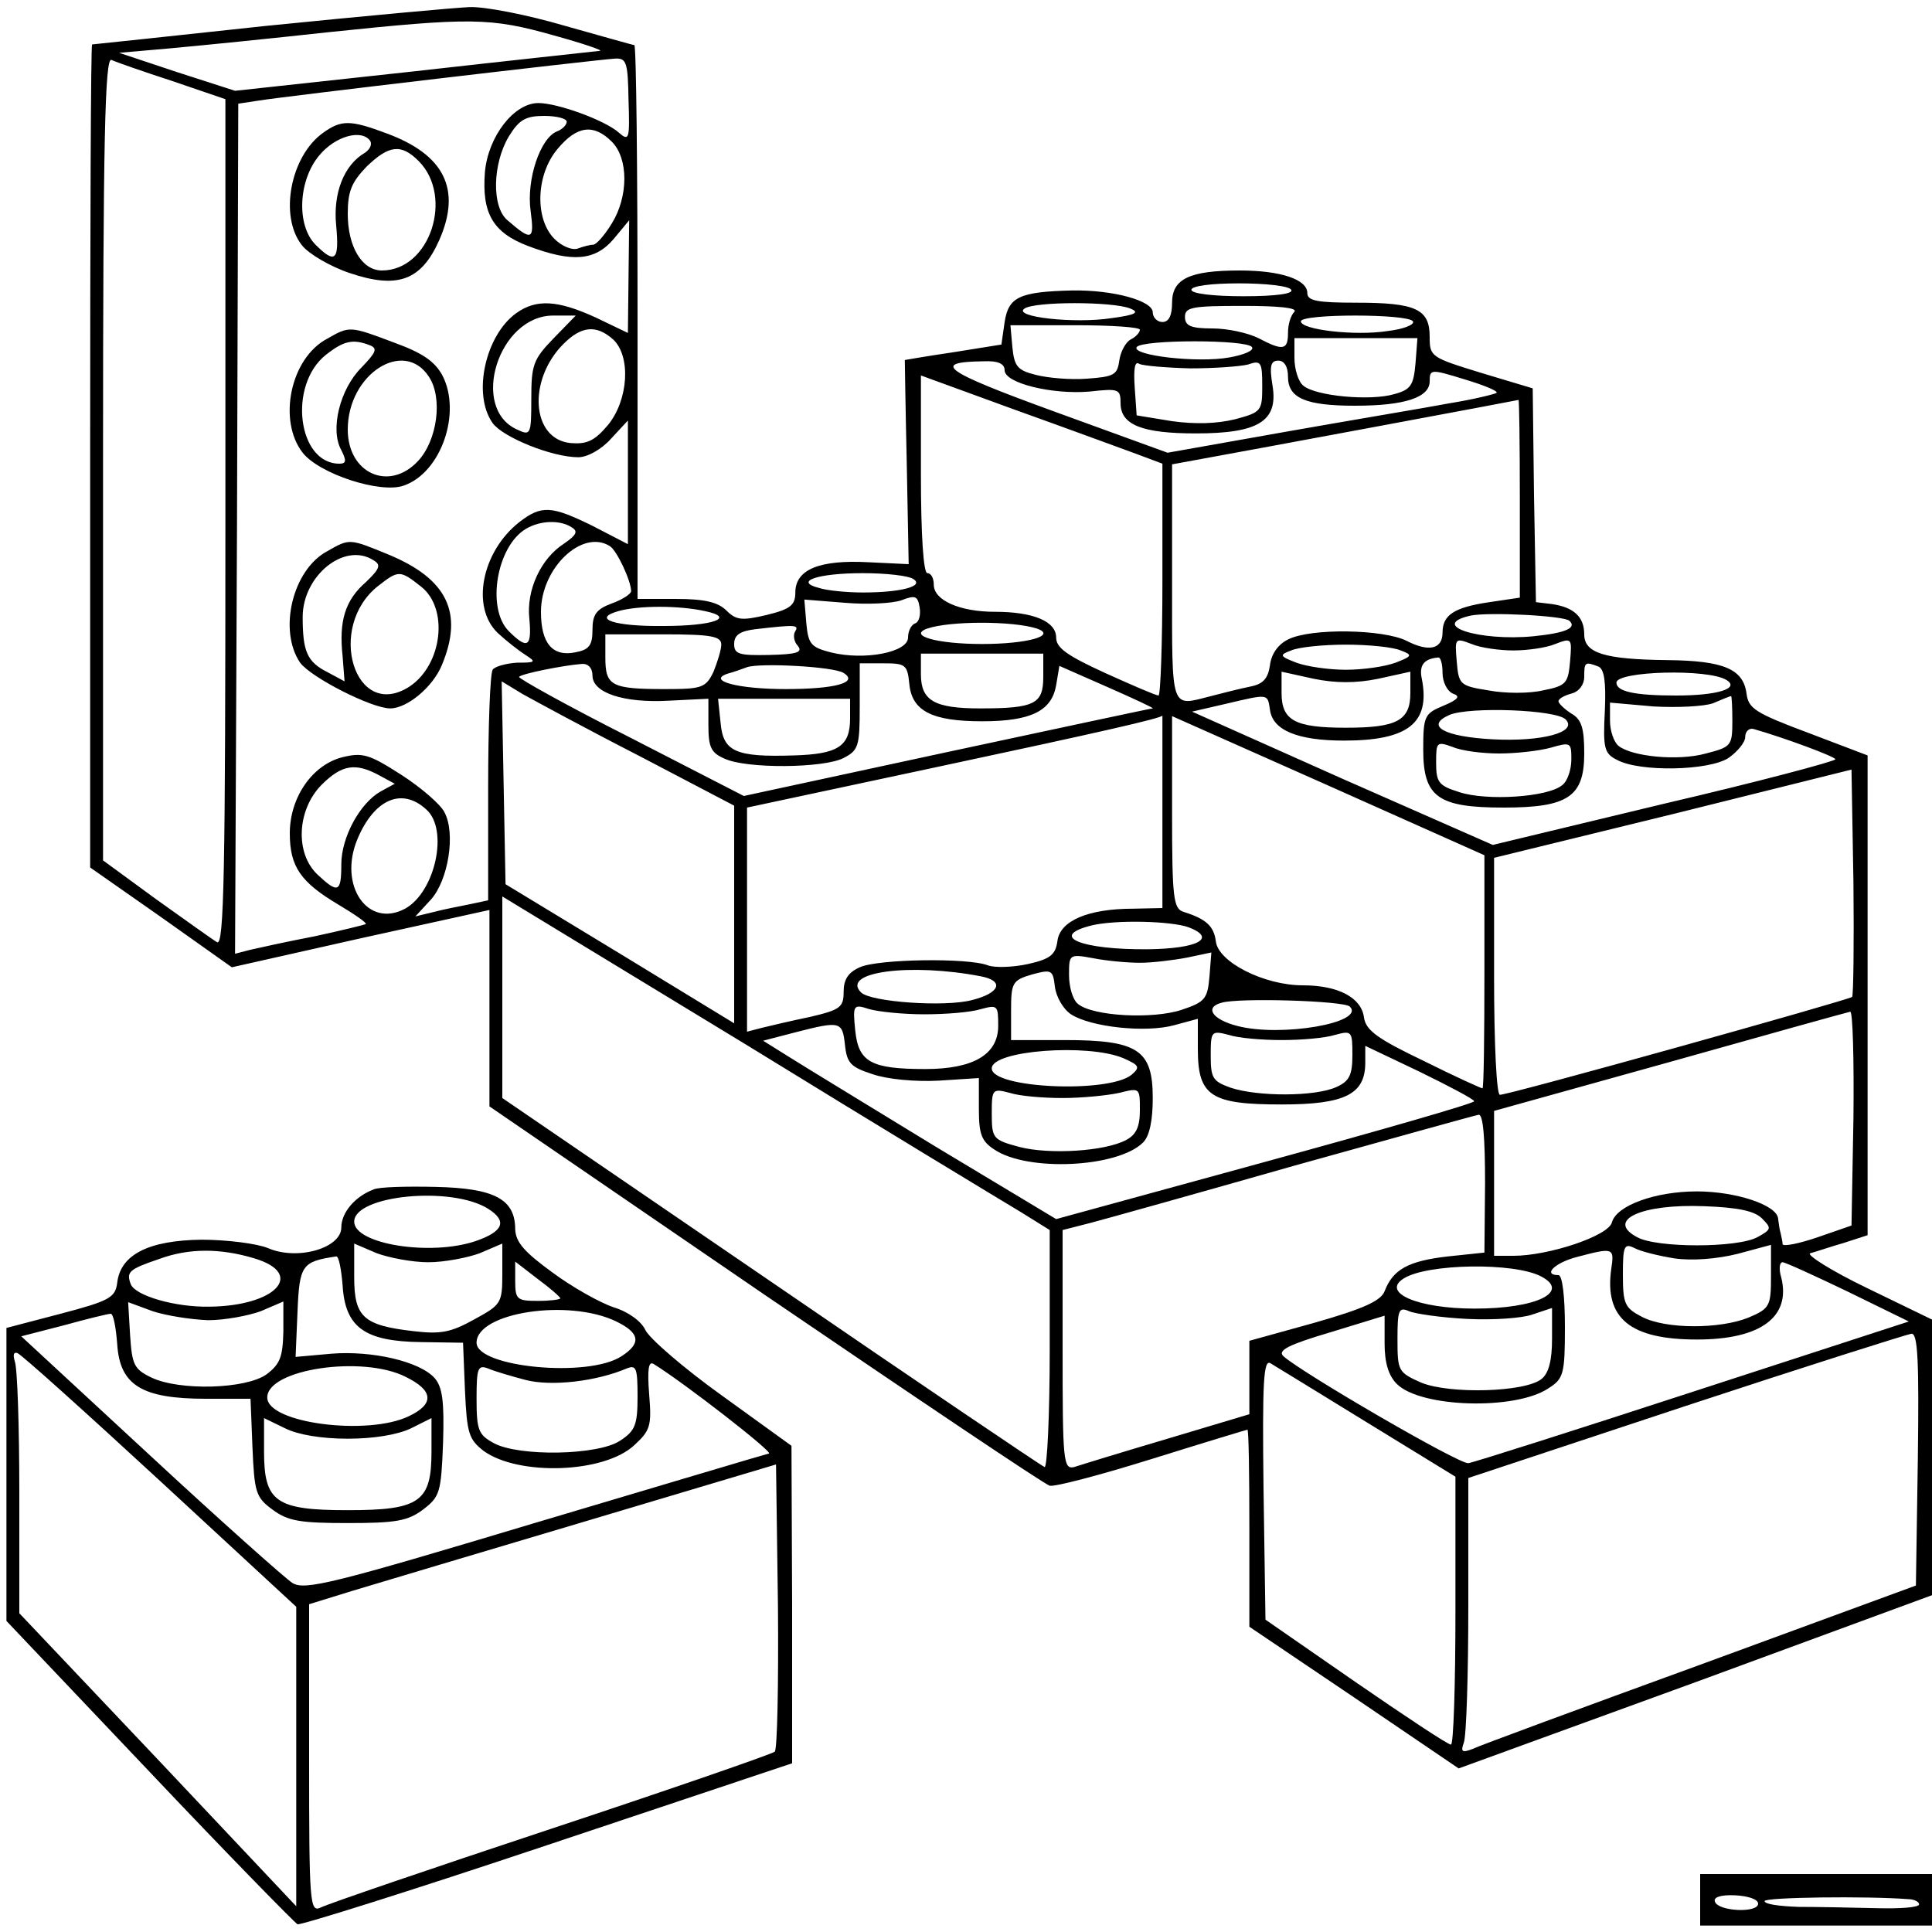
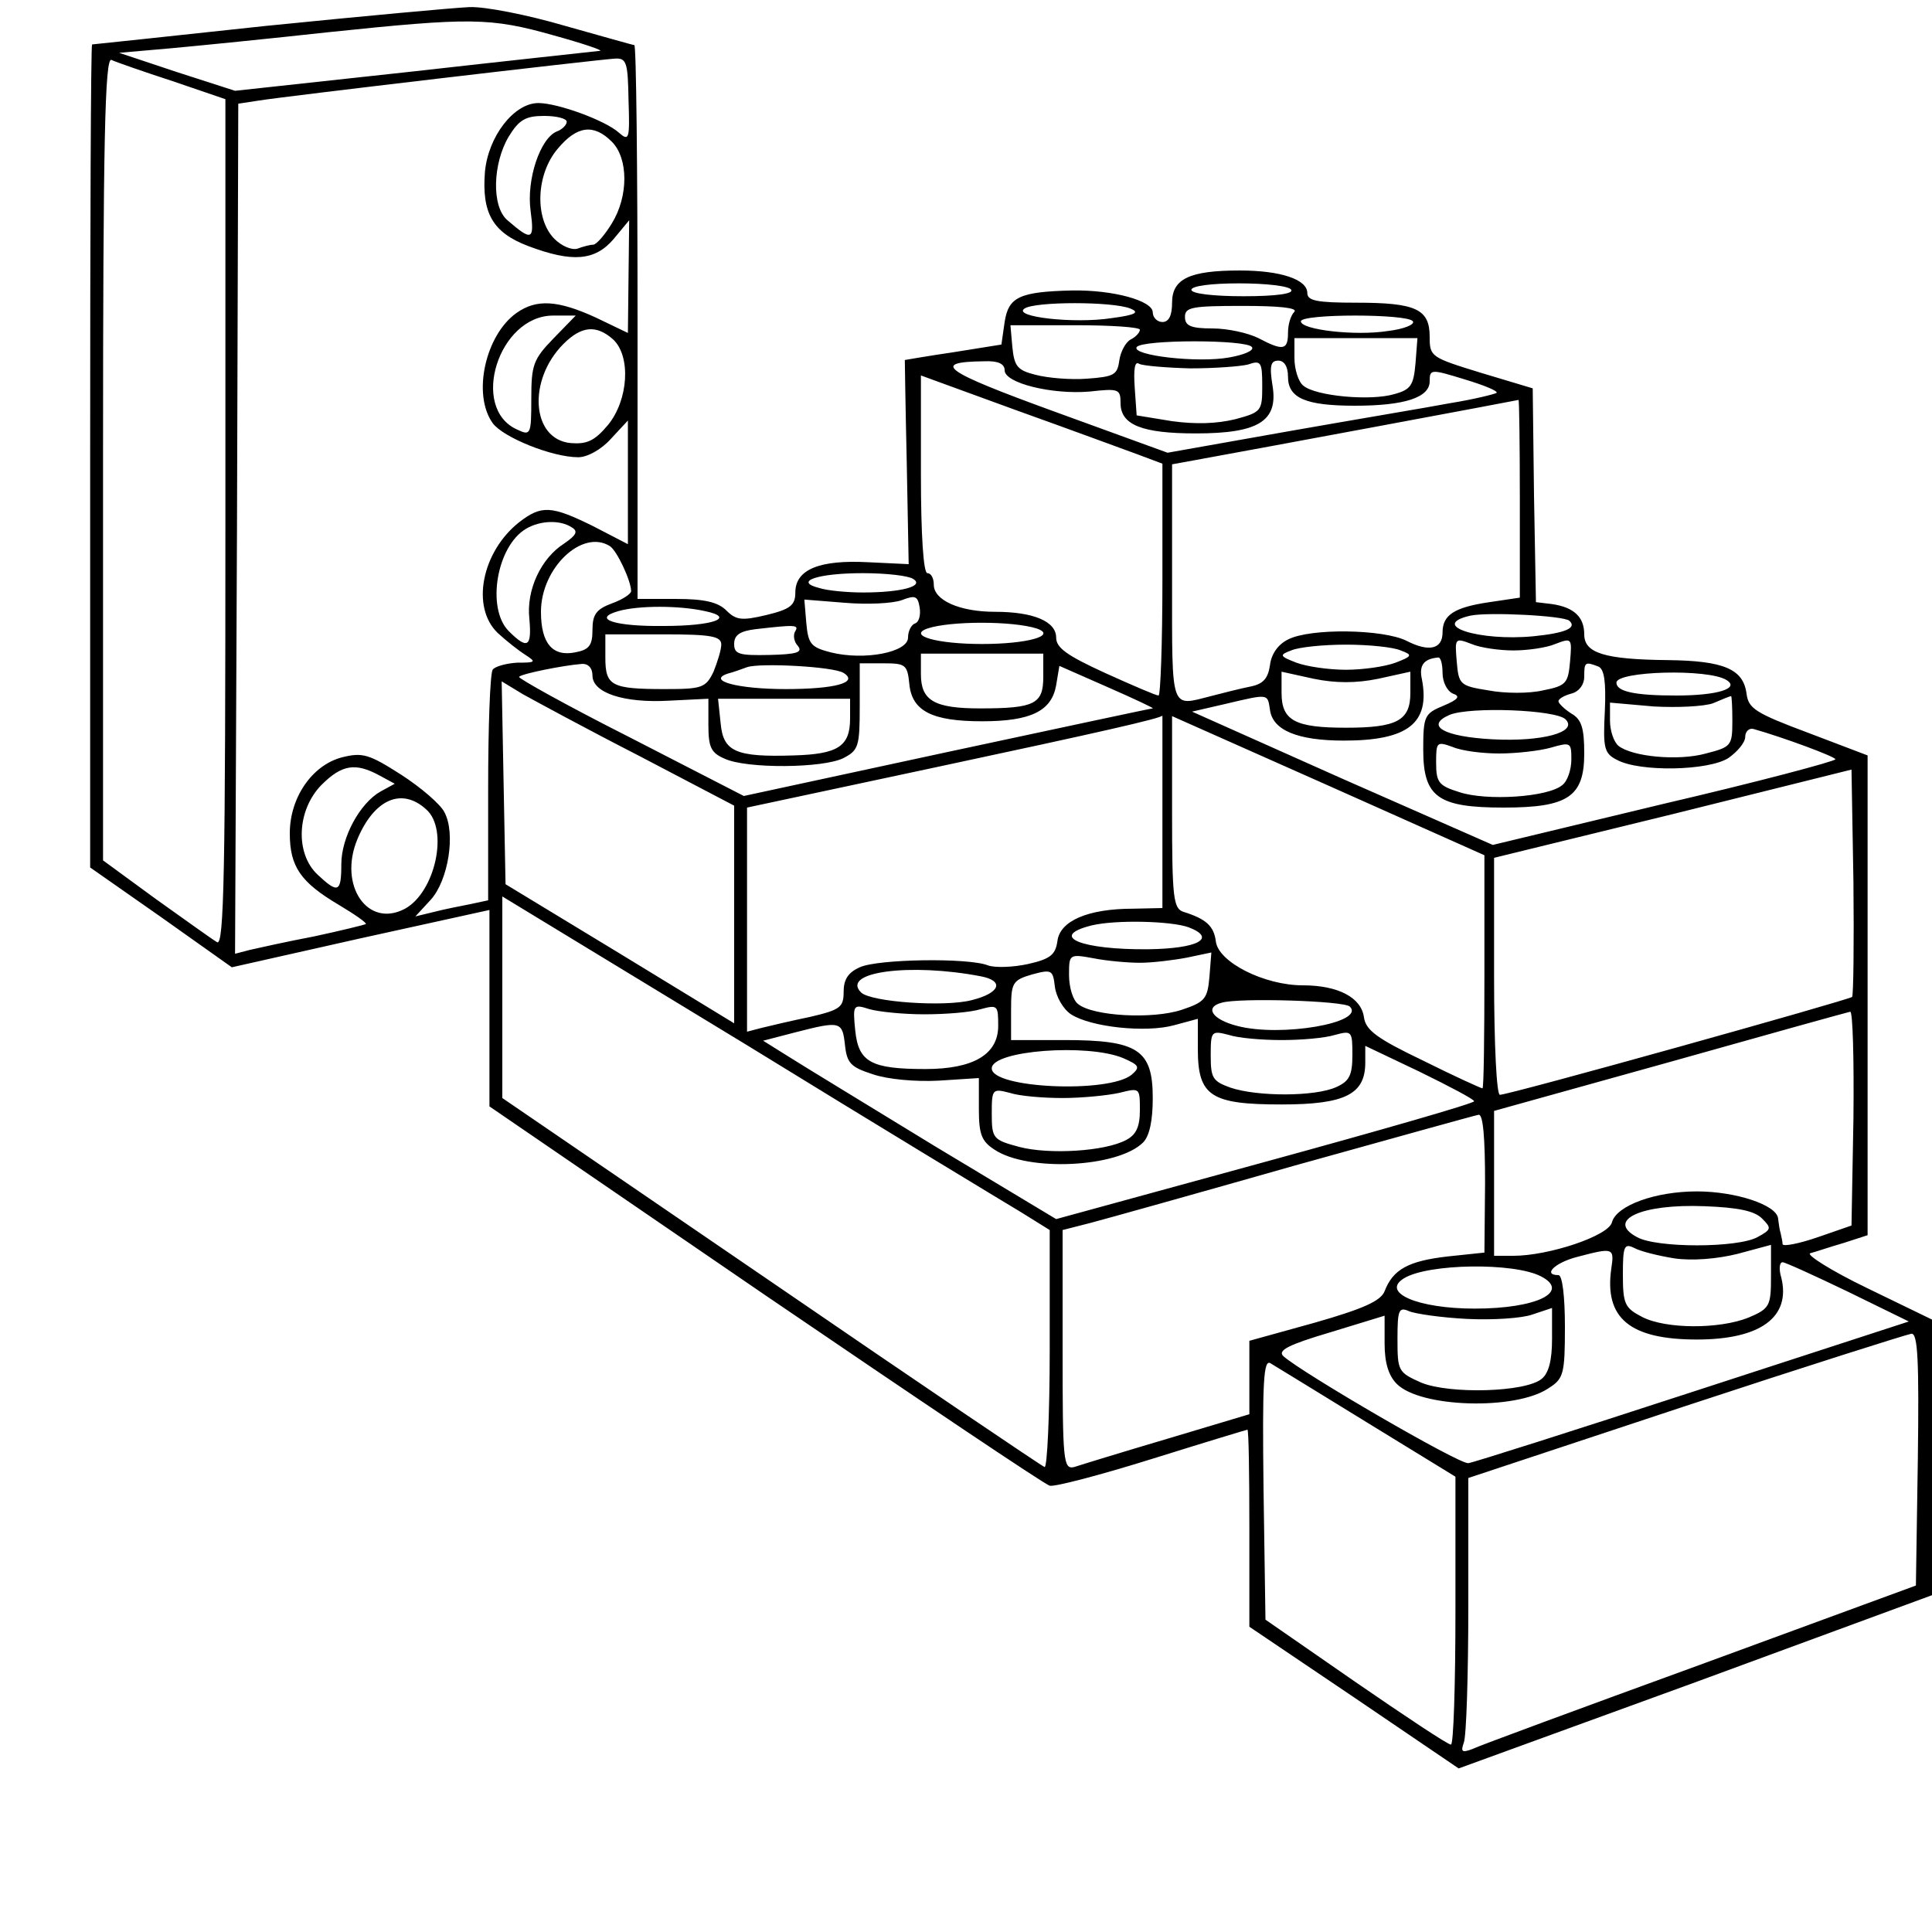
<svg xmlns="http://www.w3.org/2000/svg" version="1.0" width="300pt" height="300pt" viewBox="0 0 300 300" preserveAspectRatio="xMidYMid meet">
  <g transform="translate(0,300) scale(0.1,-0.1)" fill="#000000" stroke="none">
    <path d="M415 2960 c-148 -16 -271 -29 -272 -29 -2 -1 -3 -288 -3 -640 l0 -638 110 -77 110 -78 200 45 200 44 0 -153 0 -152 428 -293 c235 -160 434 -294 442 -296 8 -2 80 17 160 42 80 25 146 45 147 45 2 0 3 -69 3 -153 l0 -153 163 -110 162 -110 368 134 367 135 0 214 0 214 -101 49 c-56 27 -95 52 -88 54 8 2 31 10 52 16 l37 12 0 372 0 373 -92 35 c-83 31 -93 38 -96 61 -5 38 -35 51 -122 52 -99 1 -130 11 -130 40 0 27 -16 42 -50 47 l-25 3 -3 166 -2 166 -80 24 c-78 24 -80 25 -80 56 0 43 -21 53 -114 53 -61 0 -76 3 -76 15 0 21 -41 35 -105 35 -78 0 -105 -13 -105 -50 0 -20 -5 -30 -15 -30 -8 0 -15 7 -15 15 0 18 -61 35 -125 34 -82 -2 -99 -10 -105 -49 l-5 -35 -75 -12 c-41 -6 -75 -12 -75 -12 0 -1 1 -72 3 -159 l3 -158 -63 3 c-75 4 -113 -11 -113 -47 0 -20 -8 -26 -45 -35 -38 -9 -47 -8 -62 7 -13 13 -34 18 -78 18 l-60 0 0 430 c0 237 -2 430 -5 430 -2 0 -51 14 -108 30 -58 17 -124 30 -148 29 -24 -1 -165 -14 -314 -29z m445 -15 c47 -13 79 -24 71 -24 -8 -1 -139 -15 -290 -32 l-276 -30 -90 29 -90 30 80 7 c44 4 154 15 245 25 221 23 251 23 350 -5z m-592 -71 l82 -28 0 -659 c0 -539 -2 -657 -13 -650 -7 4 -50 35 -95 67 l-82 60 0 624 c0 495 3 623 13 619 6 -3 49 -18 95 -33z m708 -30 c2 -60 1 -64 -15 -50 -21 19 -95 46 -125 46 -38 0 -78 -52 -83 -107 -5 -64 12 -94 67 -115 69 -26 104 -23 133 11 l24 29 -1 -87 -1 -88 -50 24 c-59 27 -92 29 -123 7 -48 -34 -69 -126 -37 -171 16 -22 92 -53 133 -53 14 0 36 12 51 29 l26 28 0 -96 0 -96 -54 28 c-65 32 -80 33 -115 6 -58 -46 -75 -132 -33 -172 13 -12 32 -27 43 -34 17 -11 16 -12 -13 -12 -17 -1 -35 -6 -38 -11 -4 -6 -7 -89 -7 -184 l0 -174 -28 -6 c-15 -3 -41 -8 -56 -12 l-29 -7 24 26 c27 30 39 103 21 136 -6 12 -36 38 -67 58 -50 32 -60 35 -92 27 -46 -12 -81 -62 -81 -118 0 -52 17 -76 76 -111 25 -15 44 -28 42 -30 -2 -1 -38 -10 -80 -19 -42 -8 -87 -18 -100 -21 l-23 -6 3 660 2 660 33 5 c36 6 521 63 552 65 18 1 20 -6 21 -65z m-96 -33 c0 -5 -7 -12 -15 -15 -26 -10 -48 -75 -41 -124 6 -45 2 -47 -36 -14 -25 21 -23 88 2 130 16 26 26 32 55 32 19 0 35 -4 35 -9z m70 -31 c26 -26 26 -85 0 -127 -11 -18 -24 -33 -29 -33 -5 0 -16 -3 -24 -6 -9 -3 -25 4 -36 15 -31 31 -29 100 5 140 30 36 56 39 84 11z m1055 -230 c4 -6 -23 -10 -74 -10 -47 0 -81 4 -81 10 0 6 31 10 74 10 41 0 78 -4 81 -10z m-250 -29 c15 -6 9 -10 -29 -15 -58 -9 -155 2 -135 15 17 11 136 11 164 0z m255 -5 c-6 -6 -10 -20 -10 -33 0 -27 -8 -28 -46 -8 -16 8 -48 15 -71 15 -34 0 -43 4 -43 18 0 15 11 17 90 17 56 0 85 -3 80 -9z m-1151 -42 c-31 -32 -34 -41 -34 -93 0 -56 -1 -58 -22 -48 -74 33 -29 177 56 177 l35 0 -35 -36z m1335 27 c3 -5 -14 -12 -39 -15 -51 -8 -135 2 -135 15 0 12 167 12 174 0z m-424 -13 c0 -4 -6 -11 -14 -15 -8 -4 -16 -19 -18 -33 -3 -22 -8 -25 -50 -28 -25 -2 -61 1 -80 6 -28 7 -33 13 -36 43 l-3 34 101 0 c55 0 100 -3 100 -7z m-818 -15 c28 -26 24 -94 -8 -133 -21 -25 -33 -30 -58 -28 -61 6 -67 98 -11 154 28 28 51 30 77 7z m1246 -37 c-3 -34 -7 -41 -33 -48 -37 -11 -122 -3 -141 13 -8 6 -14 26 -14 43 l0 31 95 0 96 0 -3 -39z m-254 25 c4 -5 -12 -12 -35 -16 -49 -9 -152 3 -144 16 8 12 172 12 179 0z m-384 -36 c0 -20 74 -38 132 -33 45 5 48 4 48 -18 0 -34 34 -47 117 -47 97 0 128 19 119 74 -5 31 -3 39 9 39 9 0 15 -9 15 -25 0 -33 27 -45 104 -45 78 0 116 13 116 38 0 19 2 19 54 3 30 -9 52 -18 50 -21 -3 -2 -35 -10 -72 -16 -37 -7 -151 -26 -253 -44 l-186 -33 -176 64 c-173 63 -192 77 -109 78 22 1 32 -4 32 -14z m288 3 c38 0 78 3 90 6 20 7 22 4 22 -33 0 -39 -1 -41 -42 -52 -29 -7 -61 -8 -98 -3 l-55 9 -3 43 c-2 29 0 42 7 37 6 -3 42 -6 79 -7z m-83 -133 l40 -15 0 -180 c0 -99 -3 -180 -6 -180 -4 0 -41 16 -83 35 -59 27 -76 39 -76 55 0 25 -35 40 -95 40 -55 0 -95 18 -95 42 0 10 -4 18 -10 18 -6 0 -10 58 -10 154 l0 153 148 -54 c81 -29 165 -60 187 -68z m595 -69 l0 -154 -47 -7 c-55 -8 -73 -20 -73 -47 0 -26 -21 -31 -56 -13 -36 18 -149 20 -184 2 -16 -8 -26 -23 -28 -40 -3 -20 -10 -29 -30 -33 -15 -3 -43 -10 -62 -15 -63 -16 -60 -25 -60 176 l0 184 33 6 c94 17 502 93 505 94 1 0 2 -68 2 -153z m-1472 -45 c10 -6 7 -12 -12 -25 -36 -23 -59 -72 -54 -117 4 -44 -3 -48 -32 -19 -35 35 -19 132 27 159 22 13 53 14 71 2z m59 -29 c11 -7 33 -54 33 -70 0 -4 -13 -13 -30 -19 -24 -9 -30 -17 -30 -41 0 -24 -5 -31 -27 -35 -35 -7 -53 14 -53 63 0 68 64 129 107 102z m471 -51 c18 -11 -18 -21 -78 -21 -25 0 -56 3 -68 7 -40 10 -3 23 68 23 36 0 71 -4 78 -9z m3 -69 c-6 -2 -11 -12 -11 -22 0 -23 -68 -36 -120 -23 -31 8 -35 13 -38 46 l-3 36 63 -5 c35 -3 74 -1 88 4 21 8 25 7 28 -11 2 -12 -1 -23 -7 -25z m-326 19 c48 -10 13 -23 -64 -23 -76 -1 -113 11 -71 23 31 9 95 9 135 0z m1342 -15 c12 -11 -6 -19 -56 -24 -84 -8 -163 17 -98 32 28 6 146 0 154 -8z m-827 -12 c32 -11 -15 -24 -85 -24 -70 0 -116 13 -85 24 35 12 133 12 170 0z m-375 -4 c-4 -6 -2 -17 4 -23 8 -10 -2 -13 -44 -14 -47 -1 -55 1 -55 17 0 14 9 20 33 23 61 7 68 7 62 -3z m-115 -21 c0 -8 -6 -27 -12 -42 -12 -25 -18 -27 -75 -27 -84 0 -93 5 -93 49 l0 36 90 0 c75 0 90 -3 90 -16z m1230 -9 c21 0 51 4 65 10 26 10 26 9 23 -27 -3 -34 -6 -38 -42 -45 -21 -5 -59 -5 -85 0 -44 7 -46 9 -49 45 -3 36 -3 37 23 27 14 -6 44 -10 65 -10z m-175 0 c19 -7 18 -9 -8 -19 -16 -6 -50 -11 -77 -11 -27 0 -61 5 -77 11 -26 10 -27 12 -8 19 11 5 49 9 85 9 36 0 74 -4 85 -9z m-555 -41 c0 -42 -13 -49 -98 -49 -71 0 -92 12 -92 53 l0 32 95 0 95 0 0 -36z m620 6 c0 -14 7 -28 16 -32 12 -4 9 -9 -15 -19 -29 -12 -31 -16 -31 -68 0 -74 23 -90 125 -90 100 0 125 17 125 84 0 39 -4 53 -20 62 -11 7 -20 16 -20 19 0 4 9 9 20 12 12 3 20 14 20 26 0 23 1 24 22 16 9 -4 12 -23 10 -69 -3 -58 -1 -66 19 -76 35 -19 142 -17 173 3 14 10 26 24 26 33 0 8 6 14 13 12 46 -13 127 -43 127 -47 0 -3 -120 -35 -266 -69 l-266 -64 -234 103 -233 104 52 12 c68 16 65 16 69 -9 4 -32 43 -48 115 -48 99 0 134 27 121 95 -5 22 3 32 25 34 4 1 7 -10 7 -24z m-1320 -4 c0 -27 49 -43 119 -39 l61 3 0 -41 c0 -34 4 -43 25 -52 34 -16 154 -15 185 1 23 12 25 18 25 80 l0 67 37 0 c34 0 37 -2 40 -32 4 -42 35 -58 113 -58 76 0 108 16 115 56 l5 30 75 -33 c41 -18 73 -33 70 -33 -3 0 -147 -31 -320 -68 l-315 -68 -177 91 c-97 49 -174 92 -172 94 4 5 70 18 97 20 10 1 17 -6 17 -18z m390 4 c24 -15 -14 -25 -90 -25 -74 0 -123 13 -90 24 8 2 22 7 30 10 20 7 135 1 150 -9z m830 -9 l50 11 0 -33 c0 -43 -21 -54 -100 -54 -79 0 -100 11 -100 54 l0 33 50 -11 c34 -7 66 -7 100 0z m541 -2 c21 -13 -14 -24 -78 -24 -64 0 -93 6 -93 20 0 18 143 22 171 4z m-1688 -118 l147 -77 0 -169 0 -169 -177 108 -178 108 -3 157 -3 158 33 -20 c18 -10 99 -54 181 -96z m327 58 c0 -43 -19 -55 -87 -57 -91 -3 -110 6 -114 50 l-4 38 102 0 103 0 0 -31z m1370 -4 c0 -38 -2 -40 -41 -50 -43 -12 -115 -5 -136 12 -7 6 -13 23 -13 39 l0 28 68 -6 c37 -2 78 0 92 5 14 6 26 11 28 11 1 1 2 -17 2 -39z m-259 3 c20 -20 -37 -35 -113 -31 -76 4 -106 21 -67 38 32 13 165 8 180 -7z m-626 -143 l0 -150 -45 -1 c-71 0 -114 -19 -118 -50 -3 -21 -10 -28 -46 -36 -23 -5 -51 -6 -62 -2 -30 12 -171 10 -199 -3 -18 -8 -25 -19 -25 -38 0 -24 -5 -28 -52 -39 -29 -6 -63 -14 -75 -17 l-23 -6 0 174 0 174 295 63 c253 54 350 76 350 80 0 1 0 -66 0 -149z m500 -249 c0 -100 -1 -181 -3 -181 -2 0 -44 19 -92 43 -71 34 -89 47 -92 67 -4 31 -40 50 -95 50 -60 0 -131 36 -135 68 -3 24 -15 35 -50 46 -16 5 -18 21 -18 155 l0 149 243 -108 242 -108 0 -181z m23 339 c26 0 62 4 80 9 31 9 32 8 32 -18 0 -16 -6 -34 -14 -40 -22 -19 -118 -25 -160 -11 -32 10 -36 15 -36 46 0 32 1 33 26 24 14 -6 46 -10 72 -10z m-1739 -34 l24 -13 -22 -12 c-32 -18 -61 -71 -61 -113 0 -44 -5 -46 -37 -16 -35 33 -32 100 6 139 32 32 53 35 90 15z m2287 -344 c-6 -5 -532 -152 -547 -152 -5 0 -9 76 -9 184 l0 184 278 68 277 69 3 -174 c1 -96 0 -176 -2 -179z m-2214 291 c35 -31 14 -128 -33 -154 -58 -31 -104 36 -74 108 26 62 69 81 107 46z m923 -625 l45 -28 0 -186 c0 -102 -4 -184 -8 -182 -5 2 -196 131 -425 288 l-417 285 0 157 0 156 380 -231 c208 -128 400 -244 425 -259z m261 442 c44 -17 14 -33 -63 -34 -104 -1 -156 20 -88 37 37 9 124 7 151 -3z m-76 -55 c19 0 52 4 73 8 l38 8 -3 -38 c-3 -34 -7 -39 -43 -51 -45 -15 -138 -10 -161 9 -8 6 -14 26 -14 45 0 32 0 33 38 26 20 -4 53 -7 72 -7z m-247 -21 c37 -7 30 -26 -14 -37 -42 -11 -157 -3 -172 12 -32 32 77 46 186 25z m140 -59 c31 -20 116 -29 160 -17 l37 10 0 -47 c0 -73 20 -86 130 -86 99 0 130 16 130 65 l0 26 84 -40 c47 -23 85 -43 85 -46 1 -3 -145 -45 -324 -94 l-325 -89 -188 113 c-103 63 -205 125 -227 139 l-40 25 50 13 c70 18 73 17 77 -19 3 -29 9 -35 43 -46 23 -8 67 -12 103 -10 l62 4 0 -48 c0 -39 4 -50 24 -63 52 -35 192 -28 231 11 10 10 15 34 15 69 0 75 -23 90 -137 90 l-83 0 0 46 c0 43 2 47 33 56 30 8 32 7 35 -19 2 -16 13 -35 25 -43z m433 12 c25 -25 -107 -48 -175 -30 -39 10 -51 29 -24 36 27 8 190 3 199 -6z m-661 -12 c33 0 72 3 88 8 26 7 27 6 27 -26 0 -44 -38 -67 -113 -67 -85 0 -104 11 -109 60 -4 40 -3 41 22 33 14 -4 52 -8 85 -8z m1443 -162 l-3 -166 -52 -18 c-29 -10 -54 -15 -55 -11 0 4 -2 12 -3 17 -2 6 -3 16 -4 23 -2 21 -66 42 -126 42 -65 0 -125 -22 -132 -48 -5 -21 -98 -52 -153 -52 l-30 0 0 113 0 112 273 76 c149 42 275 77 280 78 4 1 6 -74 5 -166z m-888 122 c30 0 67 3 83 8 26 7 27 6 27 -31 0 -32 -5 -41 -25 -50 -33 -15 -122 -15 -164 -1 -28 10 -31 15 -31 50 0 38 1 39 28 32 15 -5 52 -8 82 -8z m-246 -28 c25 -11 27 -14 13 -26 -36 -29 -217 -21 -217 10 0 28 149 39 204 16z m-94 -62 c30 0 70 4 88 8 32 8 32 8 32 -27 0 -26 -6 -38 -21 -46 -33 -18 -120 -23 -166 -11 -41 11 -43 13 -43 52 0 38 1 39 28 32 15 -5 52 -8 82 -8z m656 -132 l-1 -108 -57 -6 c-61 -7 -85 -20 -98 -54 -6 -15 -32 -27 -109 -49 l-101 -28 0 -57 0 -57 -127 -38 c-71 -21 -136 -41 -145 -44 -17 -4 -18 9 -18 182 l0 186 43 11 c23 6 166 46 317 89 151 42 280 78 286 79 7 1 10 -36 10 -106z m430 -55 c15 -15 15 -17 -7 -29 -31 -17 -157 -17 -187 0 -49 26 6 52 105 48 51 -2 77 -7 89 -19z m-136 -62 c27 -4 66 -1 98 7 l52 14 0 -49 c0 -46 -2 -50 -35 -64 -45 -18 -128 -18 -165 1 -27 14 -30 20 -30 66 0 44 2 49 18 41 9 -5 37 -12 62 -16z m-98 -16 c-11 -77 29 -110 133 -110 99 0 146 35 131 96 -4 13 -3 24 2 24 4 0 50 -21 102 -46 l94 -46 -335 -109 c-184 -60 -341 -110 -349 -111 -14 -2 -258 140 -287 166 -10 9 8 18 72 37 l85 26 0 -43 c0 -30 6 -50 19 -63 37 -37 184 -41 235 -7 24 15 26 22 26 96 0 47 -4 80 -10 80 -25 0 -6 19 28 28 57 15 59 15 54 -18z m-109 -12 c46 -24 -7 -50 -103 -50 -89 0 -146 25 -110 47 37 23 171 25 213 3z m-115 -66 c40 -2 86 1 102 7 l30 10 0 -48 c0 -33 -5 -53 -16 -62 -25 -21 -143 -24 -187 -6 -36 16 -37 18 -37 68 0 45 2 50 18 43 9 -4 50 -10 90 -12z m700 -218 l-3 -196 -335 -123 c-184 -67 -344 -126 -354 -131 -16 -6 -18 -4 -13 10 4 10 7 106 7 214 l0 197 338 112 c185 61 343 111 350 112 10 1 12 -41 10 -195z m-855 57 l137 -84 0 -208 c0 -115 -3 -209 -7 -208 -5 0 -71 44 -148 97 l-140 97 -3 203 c-2 168 0 202 11 195 7 -4 75 -46 150 -92z" />
-     <path d="M502 2794 c-51 -36 -69 -130 -33 -175 10 -13 44 -33 74 -43 74 -25 111 -12 139 51 35 79 8 133 -82 166 -56 21 -70 21 -98 1z m73 -13 c3 -6 -1 -13 -8 -18 -33 -19 -50 -63 -45 -113 5 -54 -1 -61 -32 -30 -30 30 -27 100 6 139 25 30 66 41 79 22z m75 -31 c55 -55 18 -170 -57 -170 -31 0 -53 37 -53 88 0 35 6 49 29 73 35 34 54 36 81 9z" />
-     <path d="M508 2474 c-57 -30 -77 -127 -38 -177 26 -33 121 -64 157 -51 58 20 90 113 60 171 -12 22 -31 35 -75 51 -69 26 -69 26 -104 6z m66 -10 c13 -5 10 -11 -13 -35 -33 -33 -49 -96 -31 -128 8 -16 8 -21 -3 -21 -65 0 -80 122 -21 169 28 22 42 25 68 15z m92 -49 c22 -33 13 -99 -17 -131 -45 -48 -109 -19 -109 49 0 86 87 142 126 82z" />
-     <path d="M508 2144 c-54 -29 -76 -123 -42 -173 17 -23 111 -71 140 -71 26 0 66 33 80 67 34 81 9 134 -83 172 -61 25 -60 25 -95 5z m72 -14 c12 -7 10 -13 -12 -34 -32 -28 -42 -60 -36 -115 l3 -39 -26 14 c-32 16 -39 32 -39 86 0 64 65 117 110 88z m74 -41 c43 -34 33 -121 -18 -155 -85 -55 -130 92 -49 156 32 25 34 25 67 -1z" />
-     <path d="M580 1153 c-29 -11 -50 -36 -50 -59 0 -32 -68 -52 -114 -32 -17 7 -64 13 -103 13 -82 -1 -126 -23 -131 -67 -3 -23 -12 -28 -88 -48 l-84 -22 0 -227 0 -228 222 -234 c122 -129 226 -235 230 -237 4 -2 179 53 388 123 l380 127 0 246 -1 247 -108 78 c-60 43 -113 89 -119 102 -6 13 -26 28 -49 35 -21 7 -64 31 -95 54 -44 32 -57 47 -58 67 0 47 -32 64 -124 66 -44 1 -88 0 -96 -4z m178 -30 c30 -19 24 -35 -19 -50 -70 -24 -189 -5 -189 30 0 41 151 56 208 20z m-93 -83 c25 0 61 7 80 14 l35 15 0 -47 c0 -46 -2 -48 -44 -71 -36 -20 -52 -23 -94 -18 -78 9 -92 22 -92 84 l0 52 35 -15 c19 -7 55 -14 80 -14z m-270 6 c80 -24 33 -74 -70 -75 -53 -1 -115 17 -122 35 -7 19 -3 23 44 39 46 17 95 17 148 1z m137 -42 c4 -65 34 -87 122 -88 l65 -1 3 -74 c3 -67 6 -76 29 -94 54 -39 187 -35 234 9 25 23 27 30 23 79 -3 39 -1 52 7 47 47 -29 186 -137 179 -139 -5 -1 -169 -50 -364 -108 -313 -94 -357 -105 -376 -93 -11 7 -111 96 -221 198 l-200 185 66 17 c36 10 69 18 73 18 4 0 8 -21 10 -47 4 -64 38 -85 138 -85 l69 0 3 -75 c3 -70 5 -78 31 -97 24 -18 43 -21 117 -21 74 0 93 3 117 21 26 20 28 26 31 104 2 64 -1 86 -13 100 -23 26 -97 43 -160 38 l-56 -5 3 71 c3 72 7 77 60 85 4 1 8 -20 10 -45z m338 -20 c0 -2 -16 -4 -35 -4 -32 0 -35 2 -35 31 l0 30 35 -27 c19 -14 35 -28 35 -30z m-547 -34 c26 0 63 7 82 14 l35 15 0 -47 c-1 -39 -5 -50 -26 -66 -32 -23 -135 -26 -179 -5 -27 13 -30 20 -33 66 l-3 51 38 -14 c21 -7 60 -13 86 -14z m634 -2 c37 -18 39 -34 8 -54 -52 -34 -225 -17 -225 21 0 47 143 69 217 33z m-708 -248 l211 -195 0 -232 0 -233 -215 228 -215 227 0 187 c0 102 -3 194 -7 204 -3 10 -2 15 4 13 6 -2 106 -92 222 -199z m381 162 c43 -21 45 -42 5 -61 -64 -31 -220 -11 -220 29 0 44 148 66 215 32z m187 -5 c40 -10 109 -2 156 18 15 6 17 1 17 -44 0 -44 -4 -53 -27 -68 -34 -23 -157 -25 -196 -4 -24 13 -27 20 -27 69 0 48 2 53 18 47 9 -4 36 -12 59 -18z m-277 -91 c40 0 77 6 98 16 l32 16 0 -52 c0 -78 -18 -91 -130 -91 -112 0 -130 13 -130 91 l0 52 33 -16 c20 -10 57 -16 97 -16z m663 -486 c-5 -4 -161 -58 -348 -120 -187 -62 -348 -117 -357 -122 -17 -8 -18 6 -18 231 l0 240 68 21 c37 11 200 60 362 108 l295 88 3 -220 c1 -121 -1 -223 -5 -226z" />
-     <path d="M2640 50 l0 -40 180 0 180 0 0 40 0 40 -180 0 -180 0 0 -40z m90 -6 c0 -15 -62 -12 -67 3 -3 7 9 11 31 10 20 -1 36 -6 36 -13z m233 7 c9 0 17 -4 17 -8 0 -5 -30 -7 -67 -6 -38 1 -92 2 -120 2 -29 1 -53 4 -53 9 0 6 159 8 223 3z" />
  </g>
</svg>